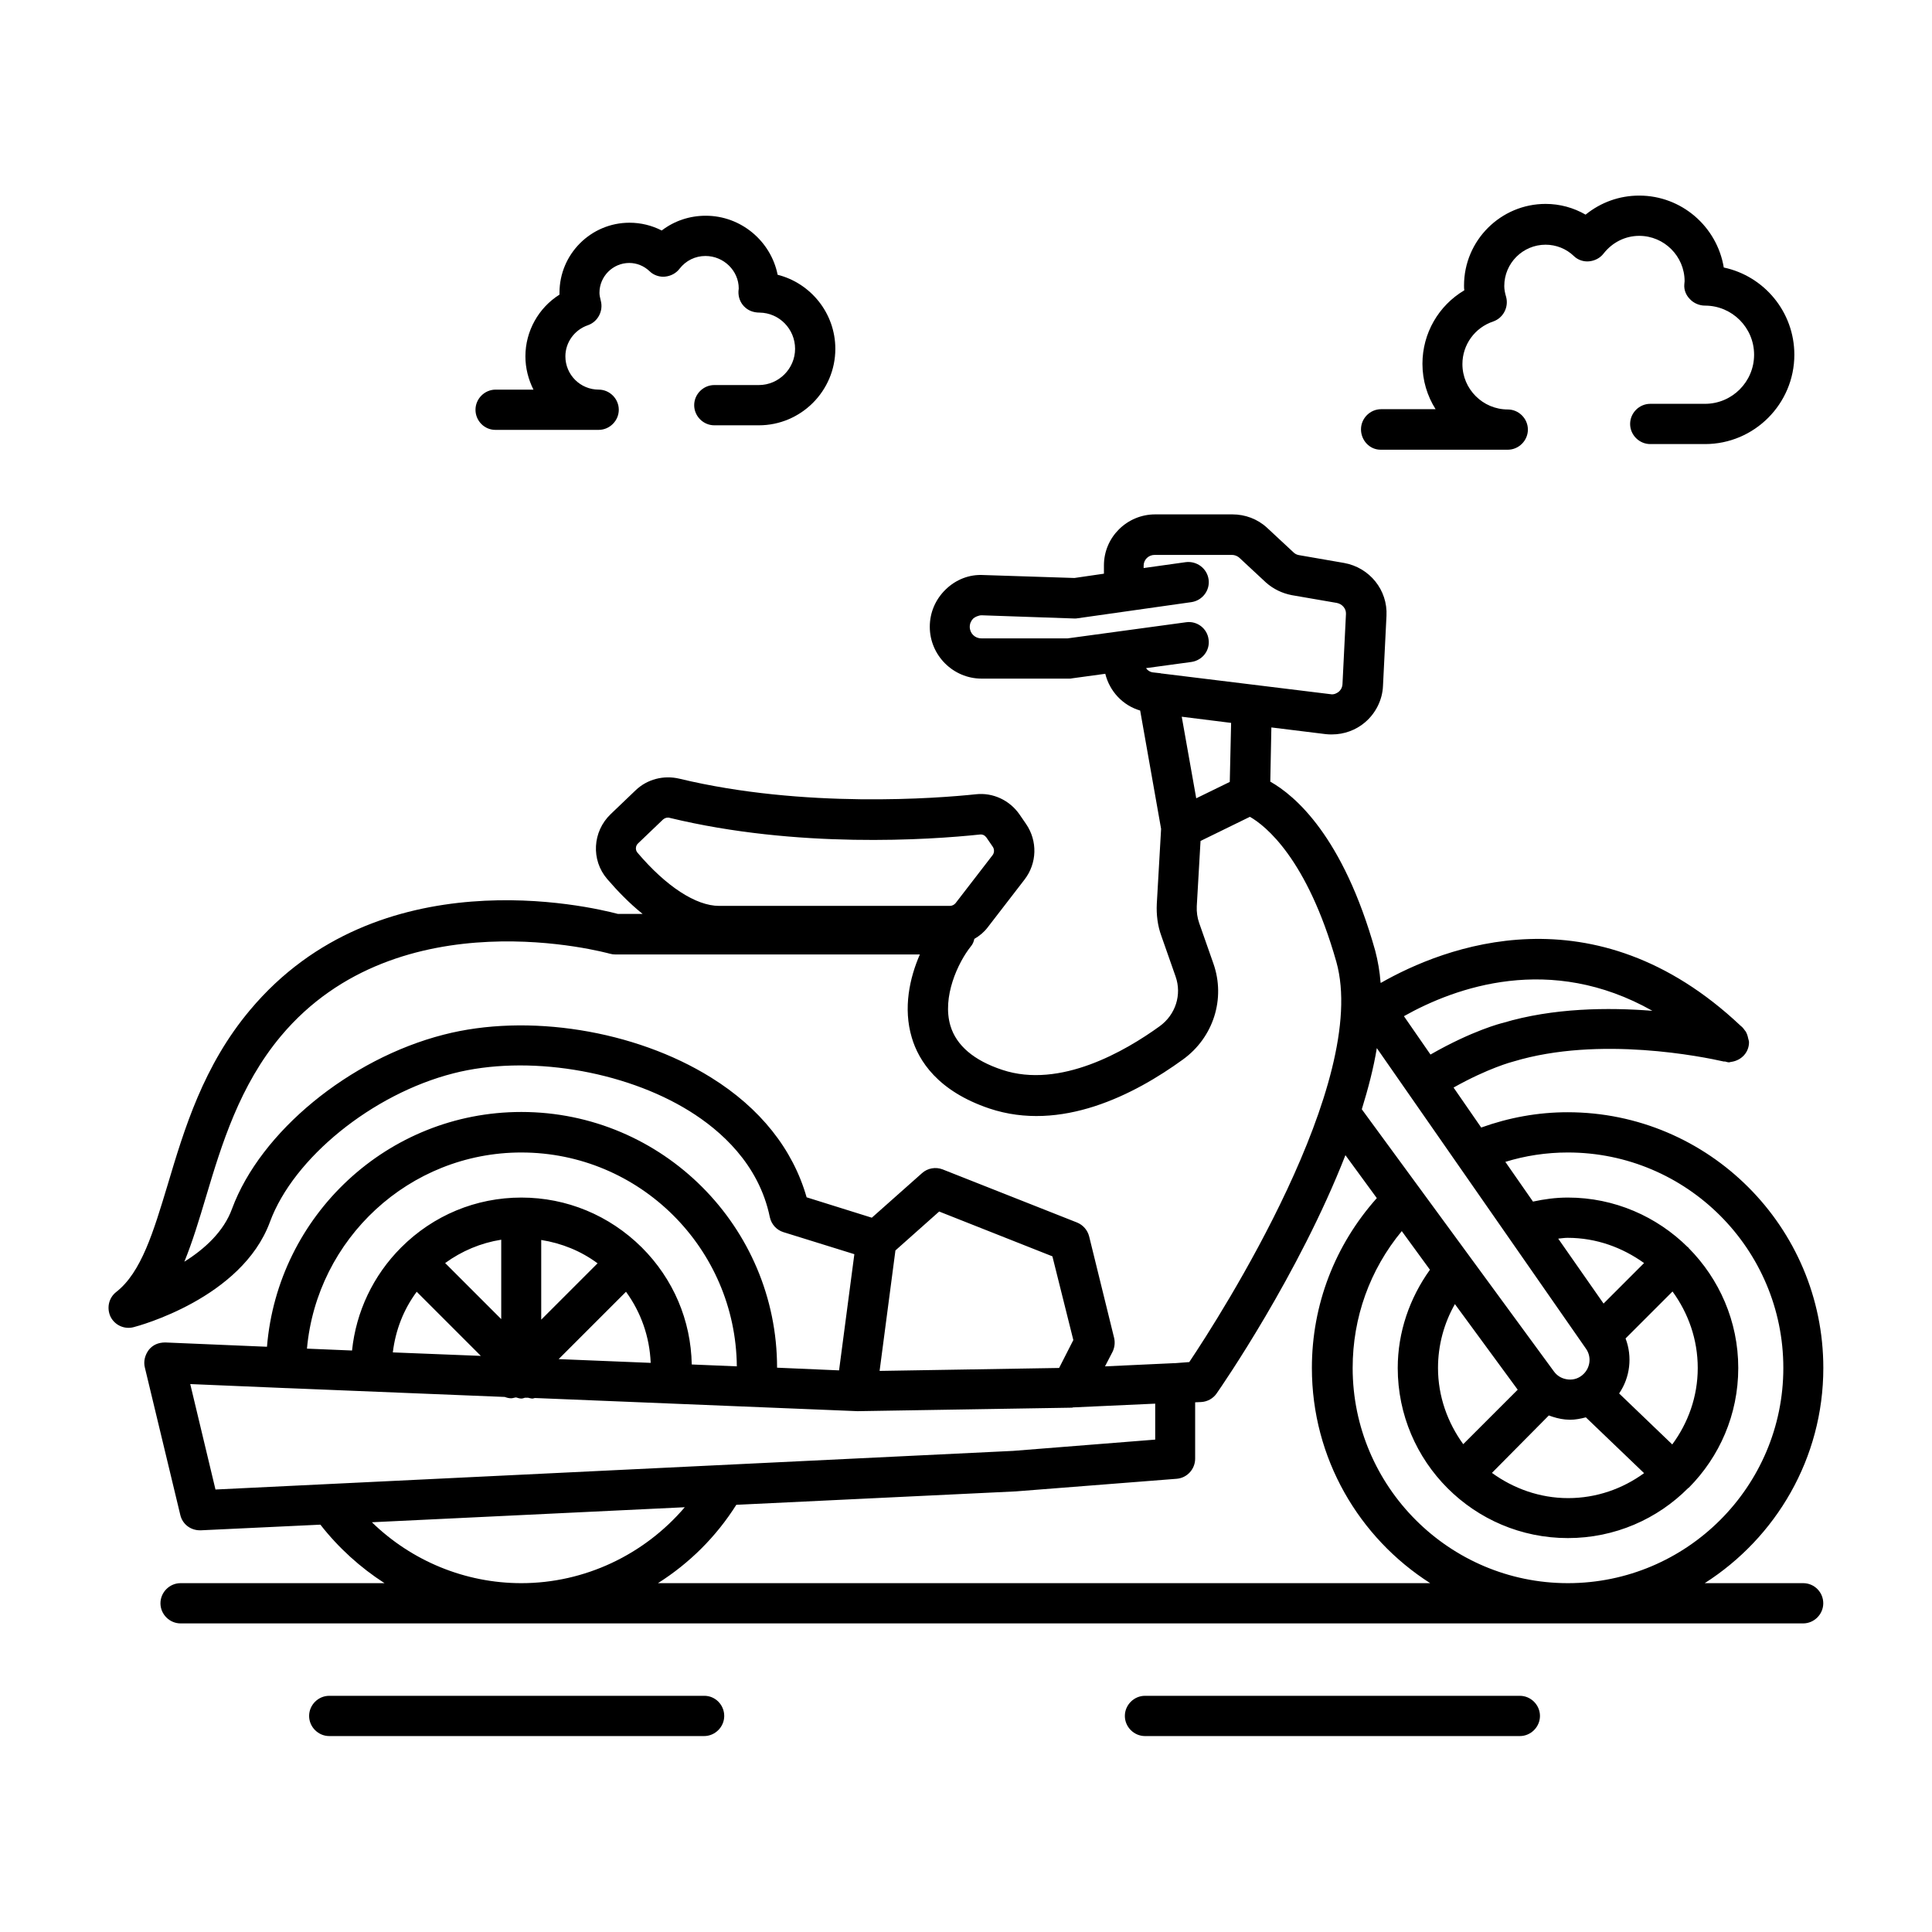
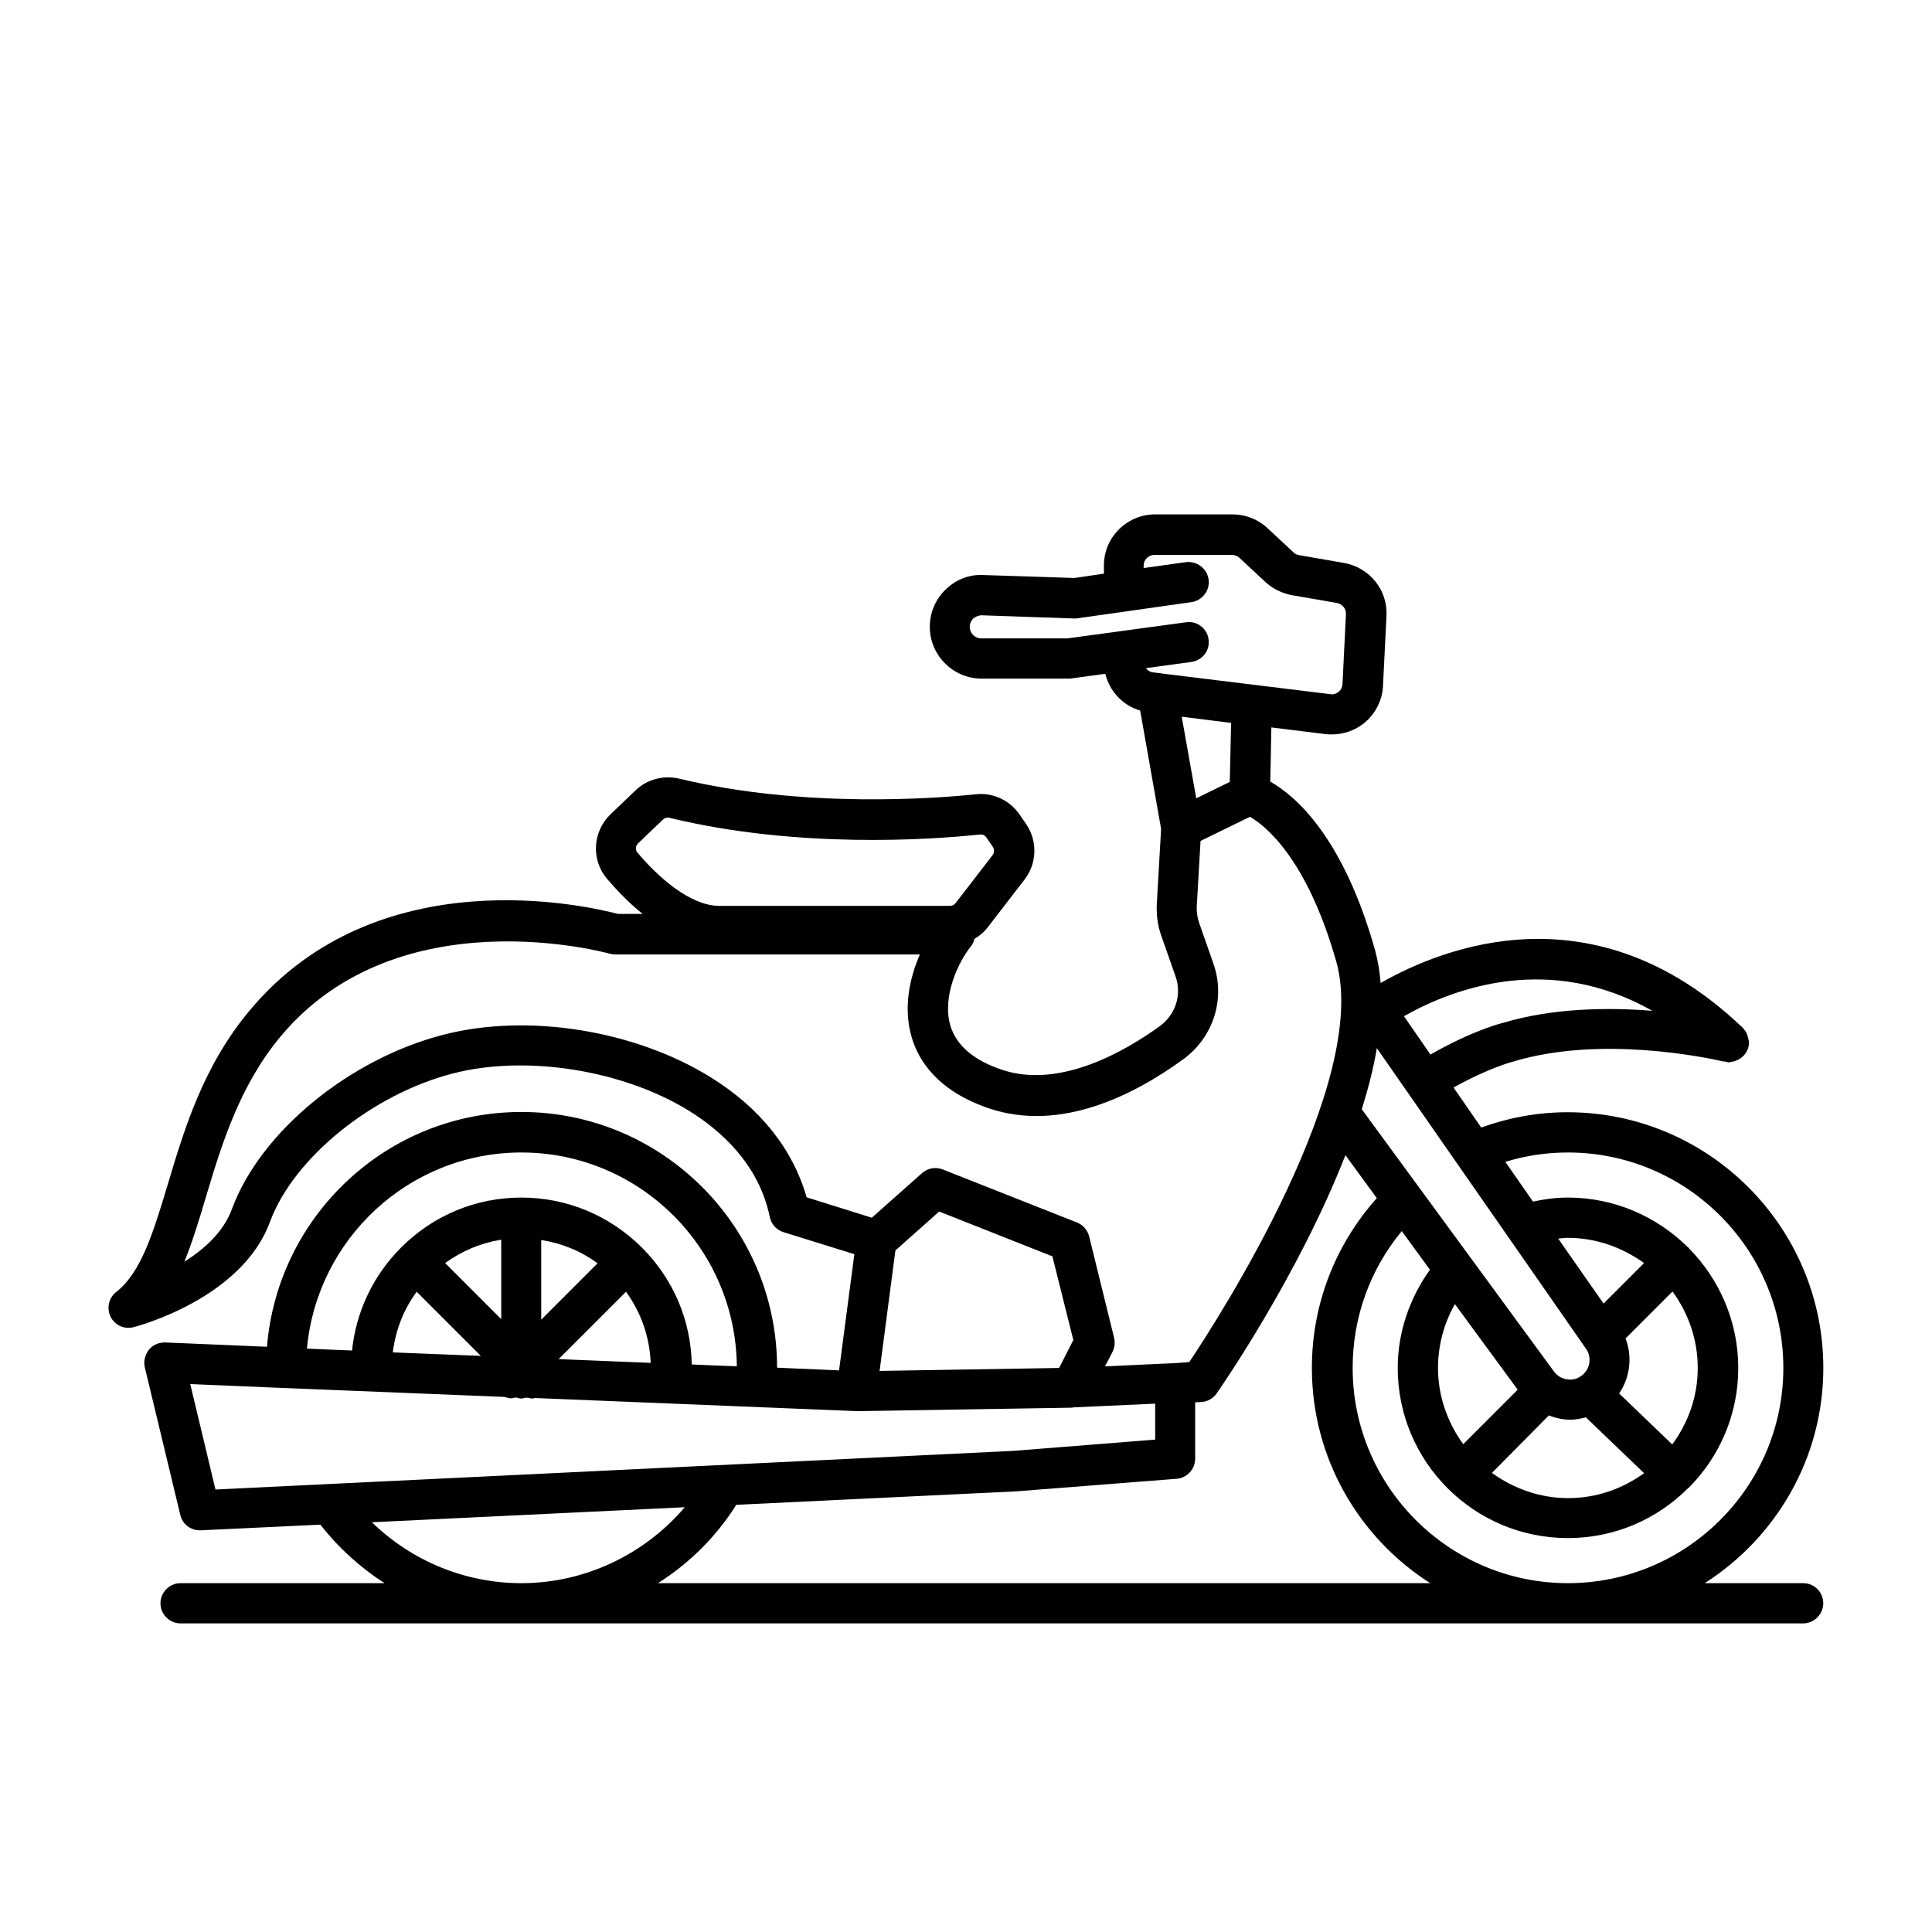
<svg xmlns="http://www.w3.org/2000/svg" width="1200pt" height="1200pt" viewBox="0 0 1200 1200">
  <g>
-     <path d="m307.67 267h64.168c6.832 0 12.5-5.668 12.5-12.5s-5.668-12.5-12.5-12.5c-11.332 0-20.668-9.168-20.668-20.668 0-8.668 5.668-16.5 14-19.332 6.168-2.168 9.668-8.832 8-15.168-0.5-2-0.832-3.5-0.832-5 0-10.168 8.332-18.5 18.5-18.5 4.668 0 9.168 1.832 12.668 5.168 2.5 2.5 6.332 3.668 9.5 3.332 3.5-0.332 6.832-2 9-4.832 4-5.168 9.832-8 16.168-8 11.332 0 20.668 9.168 20.668 20.168 0 0.332-0.168 1.5-0.168 1.668-0.168 3.5 1 6.832 3.332 9.332 2.5 2.668 5.832 4 9.832 4 12.168 0.168 22 10.168 22 22.5s-10.168 22.5-22.5 22.5h-27.668c-6.832 0-12.5 5.668-12.5 12.5s5.668 12.5 12.5 12.5h27.668c26.168 0 47.5-21.332 47.5-47.5 0-22.168-15.332-40.832-35.832-46-4.168-20.832-22.668-36.668-44.668-36.668-10 0-19.5 3.168-27.332 9.168-6.168-3.168-13-4.832-20-4.832-24 0-43.5 19.5-43.5 43.5v1.168c-13 8.168-21.168 22.668-21.168 38.332 0 7.332 1.832 14.332 5 20.668h-23.5c-6.832 0-12.5 5.668-12.5 12.5-0.004 6.828 5.496 12.496 12.332 12.496z" />
-     <path d="m857.5 279.33h79c6.832 0 12.5-5.668 12.5-12.5s-5.668-12.5-12.5-12.5c-15.5 0-28.168-12.668-28.168-28.168 0-12 7.668-22.668 19.168-26.5 6.168-2.168 9.668-8.832 8-15.168-0.832-2.668-1.168-5-1.168-6.832 0-14.168 11.5-25.668 25.668-25.668 6.5 0 12.832 2.5 17.5 7 2.5 2.5 6.168 3.668 9.5 3.332 3.5-0.332 6.832-2 9-4.832 5.5-7 13.5-11 22.168-11 15.5 0 28.168 12.668 28.168 28.168 0 0.332-0.168 1.5-0.168 1.832-0.332 3.5 1 6.832 3.5 9.332 2.332 2.5 5.832 4 9.332 4 16.832 0 30.5 13.668 30.5 30.5s-13.668 30.5-30.5 30.5h-34c-6.832 0-12.5 5.668-12.5 12.5s5.668 12.5 12.5 12.5h34c30.668 0 55.5-25 55.5-55.5 0-26.5-18.668-48.832-43.832-54.168-4.168-25.332-26.168-44.668-52.5-44.668-12.332 0-23.832 4.168-33.332 11.832-7.5-4.332-16-6.668-24.832-6.668-27.832 0-50.668 22.668-50.668 50.668 0 1 0 2 0.168 3-16 9.5-26 26.668-26 45.668 0 10.332 3 20 8.168 28.168h-33.832c-6.832 0-12.5 5.668-12.5 12.5-0.008 6.84 5.328 12.672 12.16 12.672z" />
    <path d="m1120 983.33h-61.168c44.168-28.168 73.668-77.5 73.668-133.67 0-87.5-71.168-158.83-158.83-158.83-18.5 0-36.5 3.332-53.668 9.5l-17.168-24.832c21.668-12.168 36.5-16 37.168-16.168 53.5-16.168 118.17-2.832 130.67 0h0.832c0.832 0.168 1.5 0.5 2.332 0.5 0.668 0 1.168-0.332 1.832-0.332 6-1 10.668-5.832 10.668-12.168 0-0.832-0.332-1.5-0.5-2.332-0.332-1.668-0.832-3.168-1.668-4.5l-0.168-0.168c-0.832-1.168-1.668-2.332-2.832-3.168-91.168-86-184.67-48.832-223.5-26.668l-0.168-0.168c-0.5-6.832-1.668-13.5-3.332-19.832-20-71.168-49.832-96.332-65.168-105l0.668-33.668 33.832 4.168c1.332 0.168 2.5 0.168 3.832 0.168 7.5 0 14.832-2.668 20.5-7.5 6.668-5.668 10.832-14 11.168-22.668l2.168-43.5c0.832-16-10.5-30-26.332-32.832l-27.832-4.832c-1.332-0.168-2.668-0.832-3.5-1.668l-16.668-15.5c-5.832-5.332-13.5-8.168-21.332-8.168h-48c-17.5 0-31.832 14.168-31.832 31.668v5.168l-18.332 2.668-56.5-1.832c-8.832-0.5-17.168 2.832-23.5 9-6.332 6.168-9.832 14.332-9.832 23.168 0 17.668 14.5 32.168 32.168 32.168h54.5c0.5 0 1.168 0 1.668-0.168l20.668-2.832c2.668 10.832 10.832 19.668 21.668 22.832l13 73.5-2.668 46.5c-0.332 6.832 0.5 13.668 2.832 20l8.832 25.168c4 11.332 0 23.832-10 31-21 15.168-61.668 39-97.668 27-17.668-5.832-28.5-15.168-32.168-27.332-5.332-17.832 4.668-39.332 12.668-49.332 1.168-1.332 1.832-3 2.168-4.668 3.168-1.832 6-4.168 8.168-7l23-29.832c7.832-10.168 8.168-24 1-34.5l-4.008-5.84c-6.168-9-16.668-13.832-27.168-12.668-23.5 2.5-106.67 9-184.17-9.668-9.832-2.332-20 0.332-27.168 7.168l-15.5 14.832c-11.332 10.832-12.332 28.5-2.168 40.332 6.168 7.168 13.668 15 22 21.668h-15.332c-17.668-4.668-148.67-35.668-228.5 59.668-29 34.5-40.832 73.832-51.168 108.5-8.832 29.168-16.332 54.5-32 66.668-4.668 3.668-6 10-3.5 15.332 2.668 5.332 8.668 8 14.332 6.5 2.668-0.668 67.168-17.832 84.668-65.332 14.668-39.832 63.668-79.5 114-92.332 45.332-11.668 105.67-2 146.67 23.5 19 11.832 43 32.668 49.832 65.832 1 4.5 4.168 8 8.5 9.332l44 13.668-9.5 72.168-38.5-1.668c0-87.5-71.168-158.83-158.83-158.83-83.168 0-151.33 64.332-158 145.83l-63.168-2.668c-4.332 0-7.668 1.5-10.168 4.5-2.492 3.336-3.492 7.336-2.492 11.168l22 91.5c1.332 5.668 6.332 9.5 12.168 9.5h0.668l74.168-3.5c11.332 14.5 24.832 26.668 39.832 36.332h-126.67c-6.832 0-12.5 5.668-12.5 12.5s5.668 12.5 12.5 12.5h1007.8c6.832 0 12.5-5.668 12.5-12.5s-5.5-12.5-12.5-12.5zm-146.17-267.5c73.832 0 133.83 60 133.83 133.83 0 73.668-60 133.67-133.83 133.67-73.668 0-133.67-60-133.67-133.67 0-31.332 10.668-61 30.5-85l17.5 24c-12.668 17.668-20 38.832-20 61 0 58.332 47.332 105.67 105.67 105.67 29.168 0 55.668-11.832 74.832-31.168h0.168s0-0.168 0.168-0.168c19-19.168 30.668-45.332 30.668-74.332s-11.832-55.332-30.832-74.5c-0.168-0.168-0.168-0.168-0.168-0.332 0-0.168-0.168-0.168-0.332-0.168-19.168-19-45.5-30.832-74.5-30.832-7.668 0-14.668 1-21.668 2.5l-17.168-24.668c12.332-3.832 25.5-5.832 38.832-5.832zm-118.66-64.832 130 186.83c3.332 4.832 2.668 11.332-1.5 15.5-2.5 2.5-5.832 3.832-9.5 3.5s-6.832-2-9-5l-119.33-162.83c3.996-13 7.332-25.668 9.332-38zm199.33 198.67c0 17.832-6 34.168-15.832 47.5l-33-31.668c6.832-10 8.332-22.832 4-34.168l29.168-29.168c9.832 13.504 15.664 29.836 15.664 47.504zm-150.83-39.668 39 53.168-33.832 33.832c-9.668-13.332-15.668-29.668-15.668-47.332 0-14 3.664-27.668 10.5-39.668zm58.332 69.168c3.168 1.168 6.668 2.168 10.168 2.5 1 0 2 0.168 3 0.168 3.332 0 6.668-0.668 9.832-1.5l36.168 34.668c-13.332 9.668-29.5 15.5-47.168 15.5s-34-6-47.332-15.668zm34-69.5-28.168-40.332c2-0.168 3.832-0.5 5.832-0.5 17.832 0 34 6 47.5 15.668zm30.332-181.84c-27.5-2.168-61.668-1.832-92.832 7.5-0.832 0.168-18.832 4.668-45 19.668l-16.5-23.832c32-18 90.832-39.168 154.33-3.336zm-262.5-142.16-20.832 10.168-9-50.668 30.668 3.832zm-27.164-99.168-73.5 10h-53.668c-4 0-7.168-3.168-7.168-7.168 0-2 0.832-3.832 2.168-5.168 0.832-0.832 3.332-2 5.168-2l57.668 2c0.668 0 1.5 0 2.168-0.168l70.5-10c6.832-1 11.668-7.332 10.668-14.168-1-6.832-7.332-11.5-14.168-10.668l-26.168 3.668v-1.5c0-3.668 3-6.668 6.832-6.668h48c1.668 0 3.332 0.668 4.5 1.668l16.668 15.5c4.5 4 10 6.668 16 7.832l28 4.832c3.332 0.668 5.832 3.5 5.668 6.832l-2.168 43.668c-0.168 2.5-1.5 4-2.332 4.668-0.832 0.668-2.832 2-5.168 1.5l-104.67-12.832c-0.332 0-0.5 0-0.832-0.168l-4.5-0.5c-1.832-0.168-3.5-1.168-4.5-2.668l28.168-3.832c6.832-1 11.668-7.168 10.668-14-0.84-6.828-7.172-11.66-14.004-10.66zm-340.34 137.33 15.5-14.832c0.832-0.668 1.832-1.168 3-1.168 0.332 0 0.832 0 1.168 0.168 79.168 19.168 161.17 13.668 192.67 10.332 1.668-0.168 3 0.5 4 1.832l4 5.836c1 1.5 1 3.668-0.168 5.168l-23 29.832c-0.832 1-2.168 1.668-3.5 1.668h-143.33c-14.332 0-32.832-12-50.668-33-1.5-1.668-1.332-4.336 0.332-5.836zm45.168 145.34c-47.168-29.332-113.83-40-166-26.5-58.5 15-113.67 60.332-131.33 108-5.168 14.332-17.168 25.168-29.668 33 5-12.168 9.168-26 13.5-40.5 9.668-32.332 20.832-69 46.5-99.668 73.332-87.5 202.83-51.5 204.17-51.168 1.168 0.332 2.332 0.5 3.5 0.5h189.17c-6.332 14.5-10.5 33.332-5 51.668 4.168 14.168 16 33.168 48.168 44 44.332 14.832 89.832-8.332 120.33-30.5 18.832-13.668 26.5-37.668 18.832-59.5l-8.832-25.168c-1.168-3.332-1.668-6.832-1.5-10.5l2.332-40.5 30.668-15c9.668 5.5 35.5 26 53.668 90 21 74.668-72 219.83-91.332 248.67l-8.672 0.668h-0.168-0.332l-43.168 2 4.668-9c1.332-2.668 1.668-5.832 1-8.668l-15.5-63c-1-4-3.832-7.168-7.5-8.668l-83.5-33c-4.332-1.668-9.332-0.832-12.832 2.332l-31.168 27.668-40.5-12.668c-8.5-29.832-28.832-55.496-59.5-74.496zm114.67 107.5 27.168-24.168 70.332 27.832 13 52-8.832 17.332-111.5 1.832zm-232.34-60.836c73.5 0 133.17 59.5 133.83 132.83l-28-1.168c-0.5-27.5-11.5-53.168-31-72.668-20.168-20-46.668-31-74.832-31-28.168 0-54.668 11-74.668 31-17.332 17.332-28 39.832-30.5 64l-28-1.168c6.168-68.16 63.504-121.83 133.17-121.83zm47.336 68.836-35 35v-49.5c12.664 2 24.664 6.832 35 14.5zm-59.836 34.664-34.832-34.832c10.332-7.5 22.168-12.5 34.832-14.5zm-52.5-17 39.832 39.832-54.668-2.168c1.672-13.828 6.672-26.664 14.836-37.664zm130 0c9.332 12.832 14.668 28 15.332 44.168l-57.168-2.332zm-270.66 57.336 59.332 2.5h0.168 0.168l135.67 5.5c1.332 0.5 2.668 0.832 4 0.832 0.832 0 1.668-0.332 2.668-0.5h0.5c1 0.332 2.168 0.668 3.168 0.668 0.832 0 1.5-0.332 2.168-0.5h2c0.832 0.168 1.832 0.5 2.668 0.5 0.668 0 1.168-0.332 1.668-0.332l200.33 8.168 133.17-2.168c0.168 0 0.332 0 0.5-0.168l51.168-2.332v22.332l-88.168 7-495.51 24zm112.83 85.832 194.33-9.332c-25.164 29.5-62.164 47.164-101.5 47.164-35 0-68.164-13.832-92.832-37.832zm177.67 37.832c19.5-12.332 36.168-28.832 48.668-48.668l173.5-8.332 100-7.832c6.5-0.5 11.5-6 11.5-12.5v-35l3.668-0.168c3.832-0.168 7.5-2.168 9.668-5.332 3.168-4.5 51-73.832 80-148l19.5 26.668c-26 29.168-40.332 66.168-40.332 105.5 0 56.168 29.332 105.5 73.5 133.67z" />
-     <path d="m437.5 1053.3h-233c-6.832 0-12.5 5.668-12.5 12.5s5.668 12.5 12.5 12.5h232.83c6.832 0 12.5-5.668 12.5-12.5s-5.5-12.5-12.332-12.5z" />
-     <path d="m944 1053.3h-232.83c-6.832 0-12.5 5.668-12.5 12.5s5.668 12.5 12.5 12.5h232.83c6.832 0 12.5-5.668 12.5-12.5s-5.668-12.5-12.5-12.5z" />
  </g>
</svg>